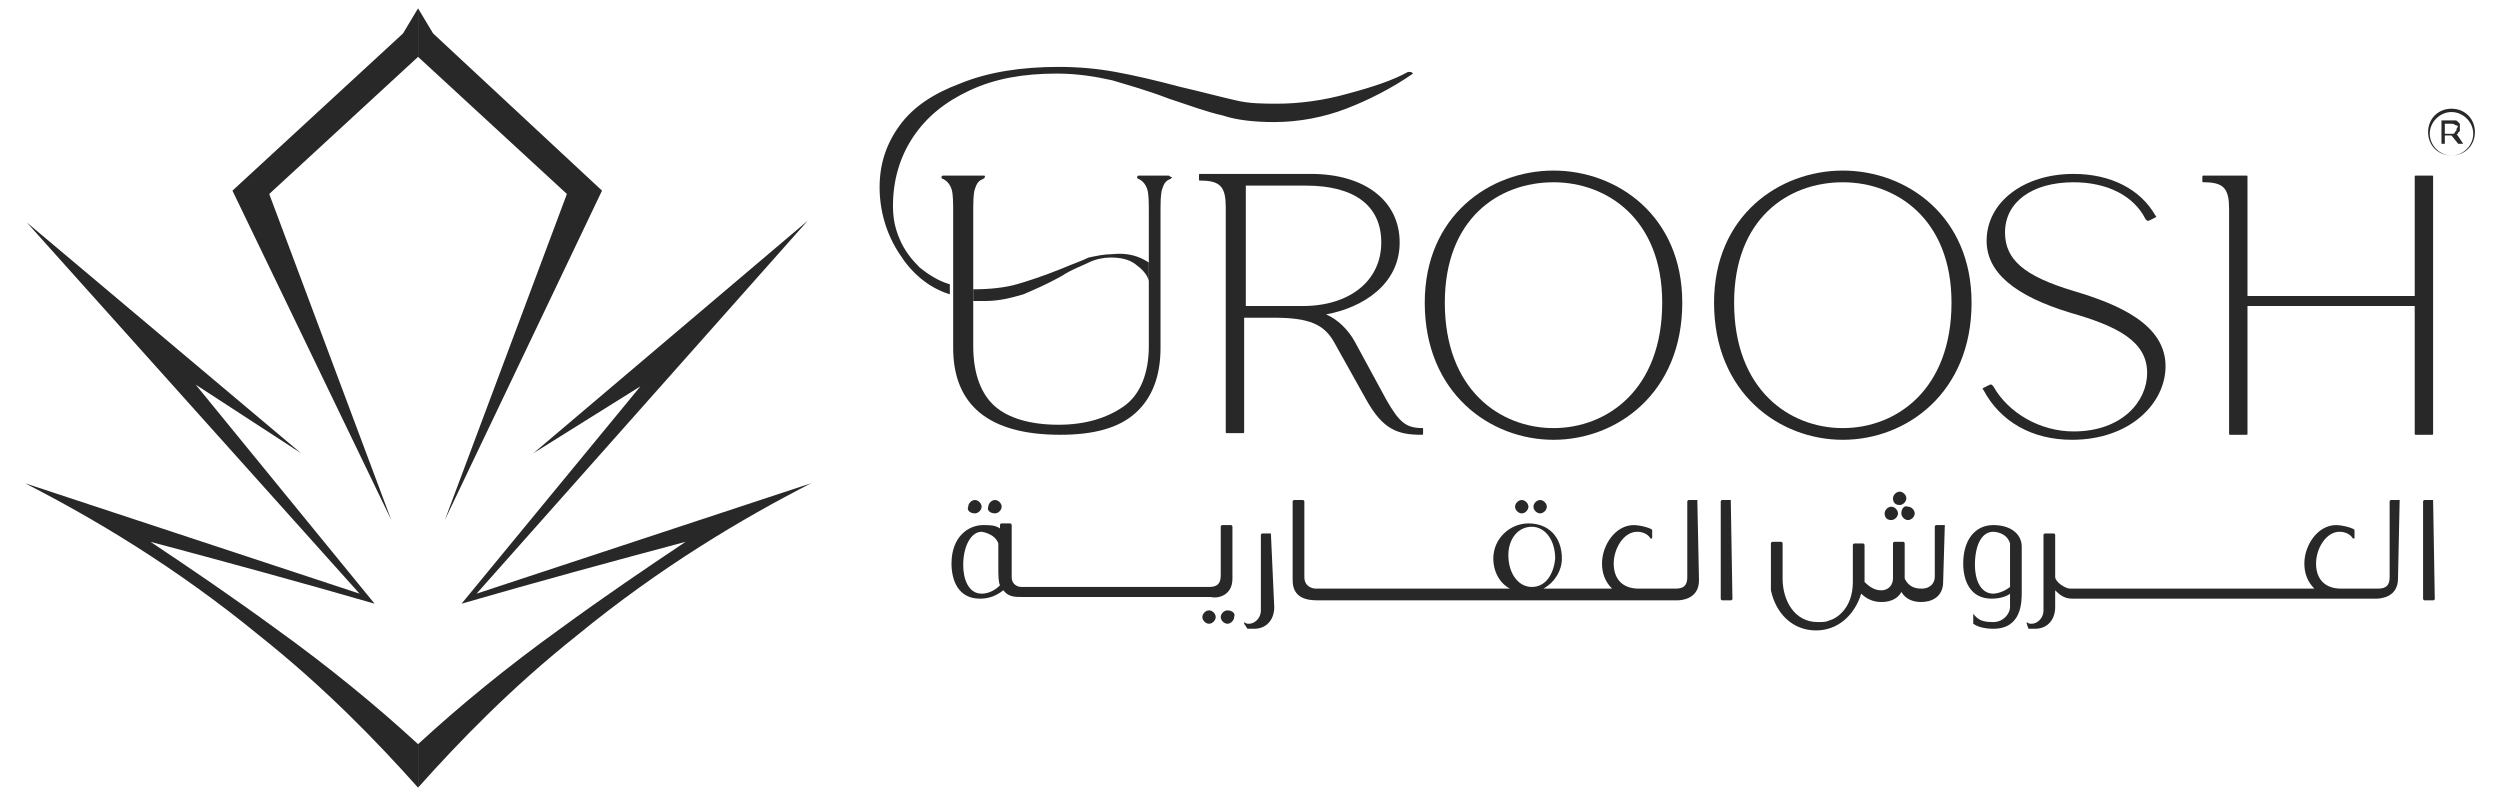
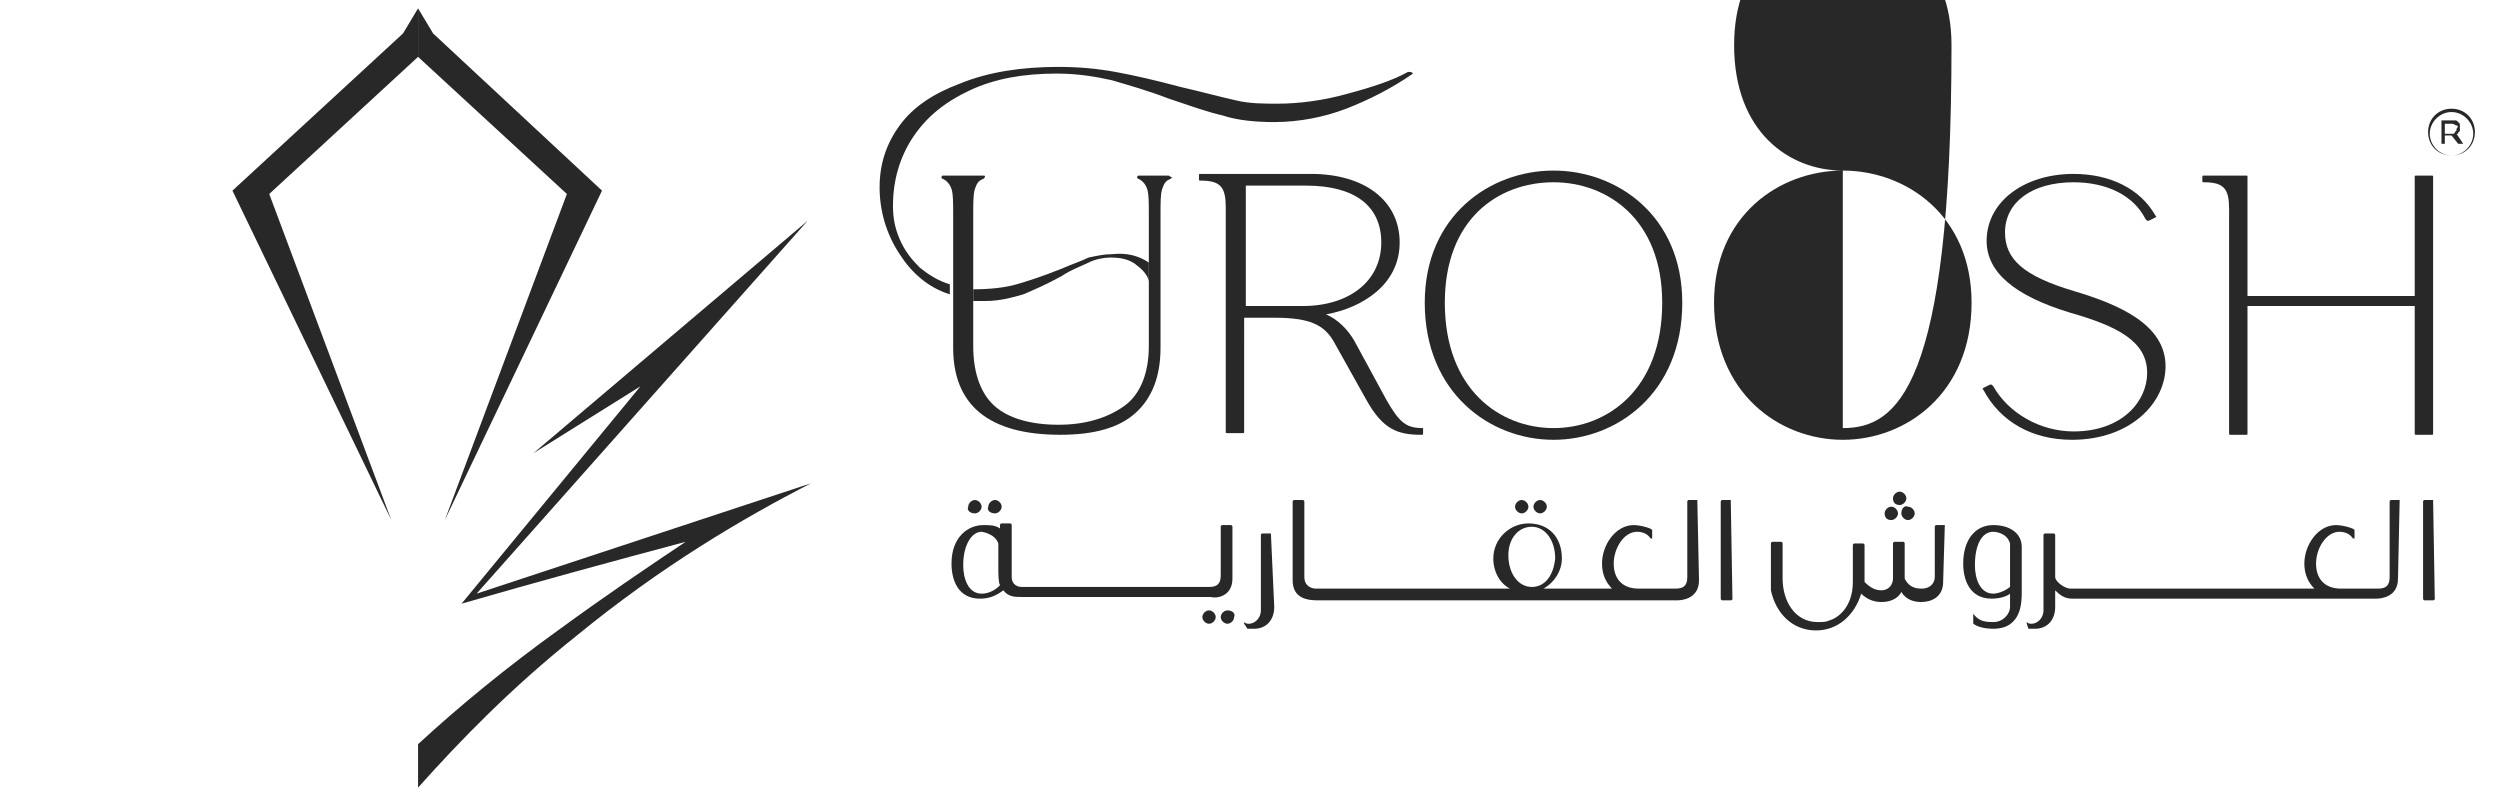
<svg xmlns="http://www.w3.org/2000/svg" version="1.1" id="Layer_1" x="0px" y="0px" viewBox="0 0 149.5 47.6" style="enable-background:new 0 0 149.5 47.6;" xml:space="preserve">
  <style type="text/css">
	.st0{fill:#282828;}
</style>
  <g>
    <g>
      <g>
        <g>
          <polygon class="st0" points="25,3.4 25,0.5 25.9,2 36,11.4 26.6,31.1 33.9,11.6     " />
          <path class="st0" d="M31.9,27.1l16.4-13.9L28.5,35.5l20-6.6c-4.1,2.1-9,5-14,9.1c-3.9,3.1-7,6.3-9.5,9.1c0-0.9,0-1.8,0-2.6      c2.5-2.3,5.3-4.6,8.5-6.9c2.6-1.9,5.1-3.6,7.5-5.2c-4.5,1.2-8.9,2.4-13.4,3.7l10.7-13L31.9,27.1z" />
        </g>
        <g>
          <polygon class="st0" points="25,3.4 25,0.5 24.1,2 13.9,11.4 23.4,31.1 16.1,11.6     " />
-           <path class="st0" d="M18,27.1L1.6,13.3l19.9,22.2l-20-6.6c4.1,2.1,9,5,14,9.1c3.9,3.1,7,6.3,9.5,9.1c0-0.9,0-1.8,0-2.6      c-2.5-2.3-5.3-4.6-8.5-6.9c-2.6-1.9-5.1-3.6-7.5-5.2c4.5,1.2,8.9,2.4,13.4,3.7L11.7,23L18,27.1z" />
        </g>
      </g>
    </g>
    <g>
      <g>
        <path class="st0" d="M59.5,30.7c0.2,0,0.4-0.2,0.4-0.4c0-0.2-0.2-0.4-0.4-0.4s-0.4,0.2-0.4,0.4C59,30.5,59.2,30.7,59.5,30.7z" />
        <path class="st0" d="M58.3,30.7c0.2,0,0.4-0.2,0.4-0.4c0-0.2-0.2-0.4-0.4-0.4s-0.4,0.2-0.4,0.4C57.8,30.5,58,30.7,58.3,30.7z" />
        <path class="st0" d="M73.4,36.5c-0.2,0-0.4,0.2-0.4,0.4s0.2,0.4,0.4,0.4c0.2,0,0.4-0.2,0.4-0.4C73.9,36.7,73.7,36.5,73.4,36.5z" />
        <path class="st0" d="M72.3,36.5c-0.2,0-0.4,0.2-0.4,0.4s0.2,0.4,0.4,0.4c0.2,0,0.4-0.2,0.4-0.4C72.7,36.7,72.5,36.5,72.3,36.5z" />
        <path class="st0" d="M73.7,34.6v-3.1c0,0,0-0.1-0.1-0.1h-0.5c0,0-0.1,0-0.1,0.1v2.9c0,0.5-0.2,0.7-0.7,0.7H61.1     c-0.2,0-0.6-0.1-0.6-0.6v-3.1c0,0,0-0.1-0.1-0.1h-0.5c0,0-0.1,0-0.1,0.1v0.2c-0.3-0.2-0.6-0.2-1-0.2c-0.9,0-1.9,0.7-1.9,2.3     c0,1,0.4,2.1,1.7,2.1c0.6,0,1-0.2,1.4-0.5c0.3,0.4,0.7,0.4,1.1,0.4h11.3C72.7,35.8,73.7,35.7,73.7,34.6z M58.7,35.5     c-0.8,0-1.1-0.9-1.1-1.7c0-1.2,0.5-2,1.1-2c0,0,0.8,0.1,1,0.7c0,0.2,0,0.8,0,1.3c0,0.6,0,1,0.1,1.2     C59.7,35.1,59.3,35.5,58.7,35.5z" />
        <path class="st0" d="M76,31.9h-0.5c0,0-0.1,0-0.1,0.1v4.5c0,0.5-0.4,0.8-0.7,0.8c-0.1,0-0.2,0-0.3-0.1l0,0l0,0c0,0,0,0,0,0.1     l0.2,0.3l0,0c0.2,0,0.4,0,0.4,0c0.7,0,1.2-0.5,1.2-1.3L76,31.9C76.1,31.9,76,31.9,76,31.9z" />
        <path class="st0" d="M101.5,29.9H101c0,0-0.1,0-0.1,0.1v4.5c0,0.5-0.2,0.7-0.7,0.7H98c-1,0-1.5-0.6-1.5-1.5s0.6-1.9,1.4-1.9     c0.6,0,0.8,0.4,0.8,0.4s0,0,0.1,0l0,0c0,0,0,0,0-0.1v-0.4c0-0.1-0.7-0.3-1.1-0.3c-1.1,0-1.9,1.2-1.9,2.3c0,0.6,0.2,1.1,0.6,1.5     h-4.1c0.7-0.4,1.1-1.1,1.1-1.8c0-1.3-0.8-2.1-2-2.1c-1.1,0-2.1,0.9-2.1,2.1c0,0.8,0.4,1.5,1,1.8H78.7c-0.2,0-0.7-0.1-0.7-0.7V30     c0,0,0-0.1-0.1-0.1h-0.5c0,0-0.1,0-0.1,0.1v4.7c0,1.1,0.9,1.2,1.5,1.2h21.5c0.3,0,1.3-0.1,1.3-1.2L101.5,29.9     C101.6,29.9,101.6,29.9,101.5,29.9z M91.6,35.1c-0.8,0-1.4-0.8-1.4-1.9c0-1,0.6-1.7,1.4-1.7s1.4,0.8,1.4,1.9     C92.9,34.4,92.4,35.1,91.6,35.1z" />
        <path class="st0" d="M103.5,29.9H103c0,0-0.1,0-0.1,0.1v5.8c0,0,0,0.1,0.1,0.1h0.5c0,0,0.1,0,0.1-0.1L103.5,29.9L103.5,29.9z" />
        <path class="st0" d="M116.3,31.4h-0.5c0,0-0.1,0-0.1,0.1v3c0,0.3-0.2,0.7-0.8,0.7c-0.5,0-0.8-0.2-1-0.6v-2.1c0,0,0-0.1-0.1-0.1     h-0.5c0,0-0.1,0-0.1,0.1v2.1c0,0.3-0.2,0.7-0.7,0.7c-0.4,0-0.7-0.2-1-0.5v-2.2c0,0,0-0.1-0.1-0.1h-0.5c0,0-0.1,0-0.1,0.1v2.2     c0,1.6-1,2.2-1.4,2.3c-0.2,0.1-0.4,0.1-0.7,0.1c-1.4,0-2.1-1.3-2.1-2.6v-2.1c0,0,0-0.1-0.1-0.1H106c0,0-0.1,0-0.1,0.1v1.3     c0,0.8,0,0.9,0,1.2v0.3c0.3,1.4,1.3,2.4,2.7,2.4c1.3,0,2.3-0.9,2.7-2.2c0.3,0.3,0.7,0.5,1.2,0.5c0.8,0,1.1-0.4,1.2-0.6     c0.3,0.5,0.8,0.6,1.2,0.6c0.6,0,1.3-0.3,1.3-1.2L116.3,31.4C116.4,31.5,116.3,31.4,116.3,31.4z" />
        <path class="st0" d="M113.1,31.1c0.2,0,0.4-0.2,0.4-0.4c0-0.2-0.2-0.4-0.4-0.4c-0.2,0-0.4,0.2-0.4,0.4S112.8,31.1,113.1,31.1z" />
        <path class="st0" d="M113.6,30.2c0.2,0,0.4-0.2,0.4-0.4c0-0.2-0.2-0.4-0.4-0.4c-0.2,0-0.4,0.2-0.4,0.4S113.3,30.2,113.6,30.2z" />
        <path class="st0" d="M113.7,30.7c0,0.2,0.2,0.4,0.4,0.4c0.2,0,0.4-0.2,0.4-0.4c0-0.2-0.2-0.4-0.4-0.4     C113.9,30.2,113.7,30.4,113.7,30.7z" />
        <path class="st0" d="M91,30.7c0.2,0,0.4-0.2,0.4-0.4c0-0.2-0.2-0.4-0.4-0.4c-0.2,0-0.4,0.2-0.4,0.4S90.8,30.7,91,30.7z" />
        <path class="st0" d="M92.1,30.7c0.2,0,0.4-0.2,0.4-0.4c0-0.2-0.2-0.4-0.4-0.4c-0.2,0-0.4,0.2-0.4,0.4S91.9,30.7,92.1,30.7z" />
        <path class="st0" d="M119.2,31.4c-1.1,0-1.8,0.9-1.8,2.3c0,1,0.4,2.1,1.7,2.1c0.6,0,1-0.2,1.1-0.3v0.8c0,0.4-0.4,0.9-1,0.9     s-0.9-0.1-1.2-0.5l0,0l0,0c0,0,0,0,0,0.1v0.5l0,0c0.4,0.3,1.1,0.3,1.2,0.3c1.7,0,1.7-1.6,1.7-2.2v-2.7     C120.9,31.9,120.2,31.4,119.2,31.4z M119.2,31.8c0,0,0.8,0,1,0.7v2.6c-0.5,0.4-1,0.4-1,0.4c-0.8,0-1.1-0.9-1.1-1.7     C118.1,32.6,118.5,31.8,119.2,31.8z" />
        <path class="st0" d="M143.5,29.9H143c0,0-0.1,0-0.1,0.1v4.5c0,0.5-0.2,0.7-0.7,0.7H140c-1,0-1.5-0.6-1.5-1.5s0.6-1.9,1.4-1.9     c0.6,0,0.8,0.4,0.8,0.4s0,0,0.1,0l0,0c0,0,0,0,0-0.1v-0.4c0-0.1-0.7-0.3-1.1-0.3c-1.1,0-1.9,1.2-1.9,2.3c0,0.6,0.2,1.1,0.6,1.5     h-14.6c-0.3,0-0.9-0.4-0.9-0.7V32c0,0,0-0.1-0.1-0.1h-0.5c0,0-0.1,0-0.1,0.1v4.5c0,0.5-0.4,0.8-0.7,0.8c-0.1,0-0.2,0-0.3-0.1l0,0     l0,0c0,0,0,0,0,0.1l0.1,0.3l0,0c0.2,0,0.4,0,0.4,0c0.7,0,1.2-0.5,1.2-1.3v-1c0.2,0.2,0.5,0.5,1,0.5l0,0l0,0h18.2     c0.3,0,1.3-0.1,1.3-1.2L143.5,29.9C143.6,29.9,143.6,29.9,143.5,29.9z" />
        <path class="st0" d="M145.5,29.9H145c0,0-0.1,0-0.1,0.1v5.8c0,0,0,0.1,0.1,0.1h0.5c0,0,0.1,0,0.1-0.1L145.5,29.9L145.5,29.9z" />
      </g>
    </g>
    <g>
      <g>
        <path class="st0" d="M85.1,25.6c-1,0-1.4-0.3-2.2-1.7L81,20.4c-0.4-0.7-1-1.3-1.7-1.6c2.2-0.4,4.4-1.8,4.4-4.3s-2.1-4.1-5.3-4.1     h-6.6c-0.1,0-0.1,0-0.1,0.1v0.2c0,0.1,0,0.1,0.1,0.1c1.2,0,1.5,0.4,1.5,1.6v13.4c0,0.1,0,0.1,0.1,0.1h0.9c0.1,0,0.1,0,0.1-0.1V19     h1.8c2.1,0,3,0.4,3.6,1.5l1.9,3.4c1,1.8,1.9,2.1,3.3,2.1c0.1,0,0.1,0,0.1-0.1L85.1,25.6C85.2,25.6,85.2,25.6,85.1,25.6z      M74.5,11.1h3.6c2.9,0,4.5,1.2,4.5,3.4c0,2.3-1.9,3.8-4.7,3.8h-3.4V11.1z" />
        <path class="st0" d="M92.9,10.2c-3.8,0-7.7,2.7-7.7,7.9c0,5.4,3.9,8.2,7.7,8.2c3.8,0,7.7-2.8,7.7-8.2     C100.6,12.9,96.7,10.2,92.9,10.2z M92.9,25.6c-3.2,0-6.5-2.3-6.5-7.5c0-5,3.2-7.2,6.5-7.2c3.2,0,6.5,2.2,6.5,7.2     C99.4,23.3,96.1,25.6,92.9,25.6z" />
-         <path class="st0" d="M110.2,10.2c-3.8,0-7.7,2.7-7.7,7.9c0,5.4,3.9,8.2,7.7,8.2c3.8,0,7.7-2.8,7.7-8.2     C117.9,12.9,114,10.2,110.2,10.2z M110.2,25.6c-3.2,0-6.5-2.3-6.5-7.5c0-5,3.2-7.2,6.5-7.2c3.2,0,6.5,2.2,6.5,7.2     C116.7,23.3,113.4,25.6,110.2,25.6z" />
+         <path class="st0" d="M110.2,10.2c-3.8,0-7.7,2.7-7.7,7.9c0,5.4,3.9,8.2,7.7,8.2c3.8,0,7.7-2.8,7.7-8.2     C117.9,12.9,114,10.2,110.2,10.2z c-3.2,0-6.5-2.3-6.5-7.5c0-5,3.2-7.2,6.5-7.2c3.2,0,6.5,2.2,6.5,7.2     C116.7,23.3,113.4,25.6,110.2,25.6z" />
        <path class="st0" d="M124,17.4c-3-0.9-4.1-1.9-4.1-3.5c0-1.8,1.6-3,4.1-3c2,0,3.6,0.8,4.3,2.2c0,0,0,0,0.1,0.1l0,0c0,0,0,0,0.1,0     l0.4-0.2c0,0,0.1-0.1,0-0.1c-0.9-1.6-2.7-2.5-4.9-2.5c-3,0-5.2,1.7-5.2,4c0,1.9,1.7,3.3,5,4.3c2.8,0.8,4.6,1.7,4.6,3.6     c0,1.7-1.5,3.5-4.4,3.5c-2,0-3.9-1.1-4.8-2.7c0,0,0,0-0.1-0.1l0,0c0,0,0,0-0.1,0l-0.4,0.2c0,0-0.1,0.1,0,0.1c1,1.9,2.9,3,5.3,3     c3.5,0,5.6-2.2,5.6-4.4C129.5,19.4,126.7,18.2,124,17.4z" />
        <path class="st0" d="M145.4,10.5h-0.9c-0.1,0-0.1,0-0.1,0.1v7.1h-10v-7.1c0-0.1,0-0.1-0.1-0.1h-2.5c-0.1,0-0.1,0-0.1,0.1v0.2     c0,0.1,0,0.1,0.1,0.1c1.2,0,1.5,0.4,1.5,1.6v13.4c0,0.1,0,0.1,0.1,0.1h0.9c0.1,0,0.1,0,0.1-0.1v-7.6h10v7.6c0,0.1,0,0.1,0.1,0.1     h0.9c0.1,0,0.1,0,0.1-0.1V10.6C145.5,10.5,145.5,10.5,145.4,10.5z" />
        <g>
          <path class="st0" d="M69.9,10.5h-1.8c-0.1,0-0.1,0.1-0.1,0.1s0,0.1,0.1,0.1c0.2,0.1,0.4,0.3,0.5,0.6s0.1,0.8,0.1,1.5v7.9      c0,1.6-0.5,2.9-1.5,3.6s-2.3,1.1-3.9,1.1c-1.7,0-3-0.4-3.8-1.1s-1.3-1.9-1.3-3.6v-7.9c0-0.7,0-1.2,0.1-1.5s0.2-0.5,0.5-0.6      l0.1-0.1c0-0.1,0-0.1-0.1-0.1h-2.4c-0.1,0-0.1,0.1-0.1,0.1s0,0.1,0.1,0.1c0.2,0.1,0.4,0.3,0.5,0.6s0.1,0.8,0.1,1.5v8      c0,3.4,2.1,5.2,6.4,5.2c2,0,3.5-0.4,4.5-1.3s1.5-2.2,1.5-3.9v-8c0-0.7,0-1.2,0.1-1.5s0.2-0.5,0.5-0.6l0.1-0.1      C70,10.6,69.9,10.5,69.9,10.5z" />
          <path class="st0" d="M84.5,4.4C84.5,4.4,84.5,4.5,84.5,4.4c-1.3,0.9-2.7,1.6-4,2.1s-2.8,0.8-4.3,0.8c-1.1,0-2.2-0.1-3.1-0.4      c-0.9-0.2-2-0.6-3.2-1c-1.3-0.5-2.4-0.8-3.4-1.1c-0.9-0.2-2-0.4-3.3-0.4c-2,0-3.7,0.3-5.2,1S55.4,7,54.6,8.2      c-0.8,1.2-1.2,2.6-1.2,4.1c0,0.7,0.1,1.3,0.4,2c0.3,0.7,0.7,1.2,1.2,1.7c0.5,0.4,1.1,0.8,1.8,1v0.6c-1.3-0.4-2.3-1.3-3-2.4      c-0.8-1.2-1.2-2.6-1.2-4s0.4-2.6,1.2-3.7s2-1.9,3.6-2.5c1.7-0.7,3.7-1,5.9-1c1.2,0,2.3,0.1,3.4,0.3c1.1,0.2,2.4,0.5,3.9,0.9      C71.9,5.5,73,5.8,73.9,6c0.8,0.2,1.7,0.2,2.5,0.2c1.3,0,2.8-0.2,4.2-0.6c1.5-0.4,2.7-0.8,3.6-1.3l0,0      C84.4,4.3,84.4,4.3,84.5,4.4C84.4,4.3,84.5,4.4,84.5,4.4z" />
          <path class="st0" d="M68.7,15.7v1.1c-0.1-0.4-0.4-0.7-0.8-1c-0.4-0.3-0.9-0.4-1.5-0.4c-0.4,0-0.9,0.1-1.3,0.3s-1,0.4-1.6,0.8      c-0.9,0.5-1.6,0.8-2.3,1.1c-0.7,0.2-1.4,0.4-2.3,0.4c-0.2,0-0.4,0-0.7,0v-0.7l0,0c1,0,1.9-0.1,2.6-0.3c0.7-0.2,1.6-0.5,2.6-0.9      c0.7-0.3,1.3-0.5,1.7-0.7c0.5-0.1,0.9-0.2,1.4-0.2C67.4,15.1,68.1,15.3,68.7,15.7z" />
        </g>
      </g>
    </g>
    <g>
      <g>
        <g>
          <path class="st0" d="M147,8.6l-0.4-0.5h-0.4v0.5H146V7.2h0.6c0.1,0,0.1,0,0.2,0c0.1,0,0.1,0,0.2,0.1l0.1,0.1c0,0.1,0,0.1,0,0.2      s0,0.1,0,0.2c0,0,0,0.1-0.1,0.1c0,0.1,0,0.1,0,0.1h-0.1l0.4,0.6H147z M146.9,7.5c-0.1,0-0.1-0.1-0.3-0.1h-0.4V8h0.4      c0.1,0,0.1,0,0.1,0s0.1,0,0.1-0.1l0.1-0.1V7.7C147,7.6,147,7.5,146.9,7.5z" />
        </g>
      </g>
      <path class="st0" d="M146.6,9.3c-0.8,0-1.4-0.6-1.4-1.4s0.6-1.4,1.4-1.4c0.8,0,1.4,0.6,1.4,1.4S147.4,9.3,146.6,9.3z M146.6,6.7    c-0.7,0-1.3,0.6-1.3,1.3s0.6,1.3,1.3,1.3s1.3-0.6,1.3-1.3S147.3,6.7,146.6,6.7z" />
    </g>
  </g>
</svg>